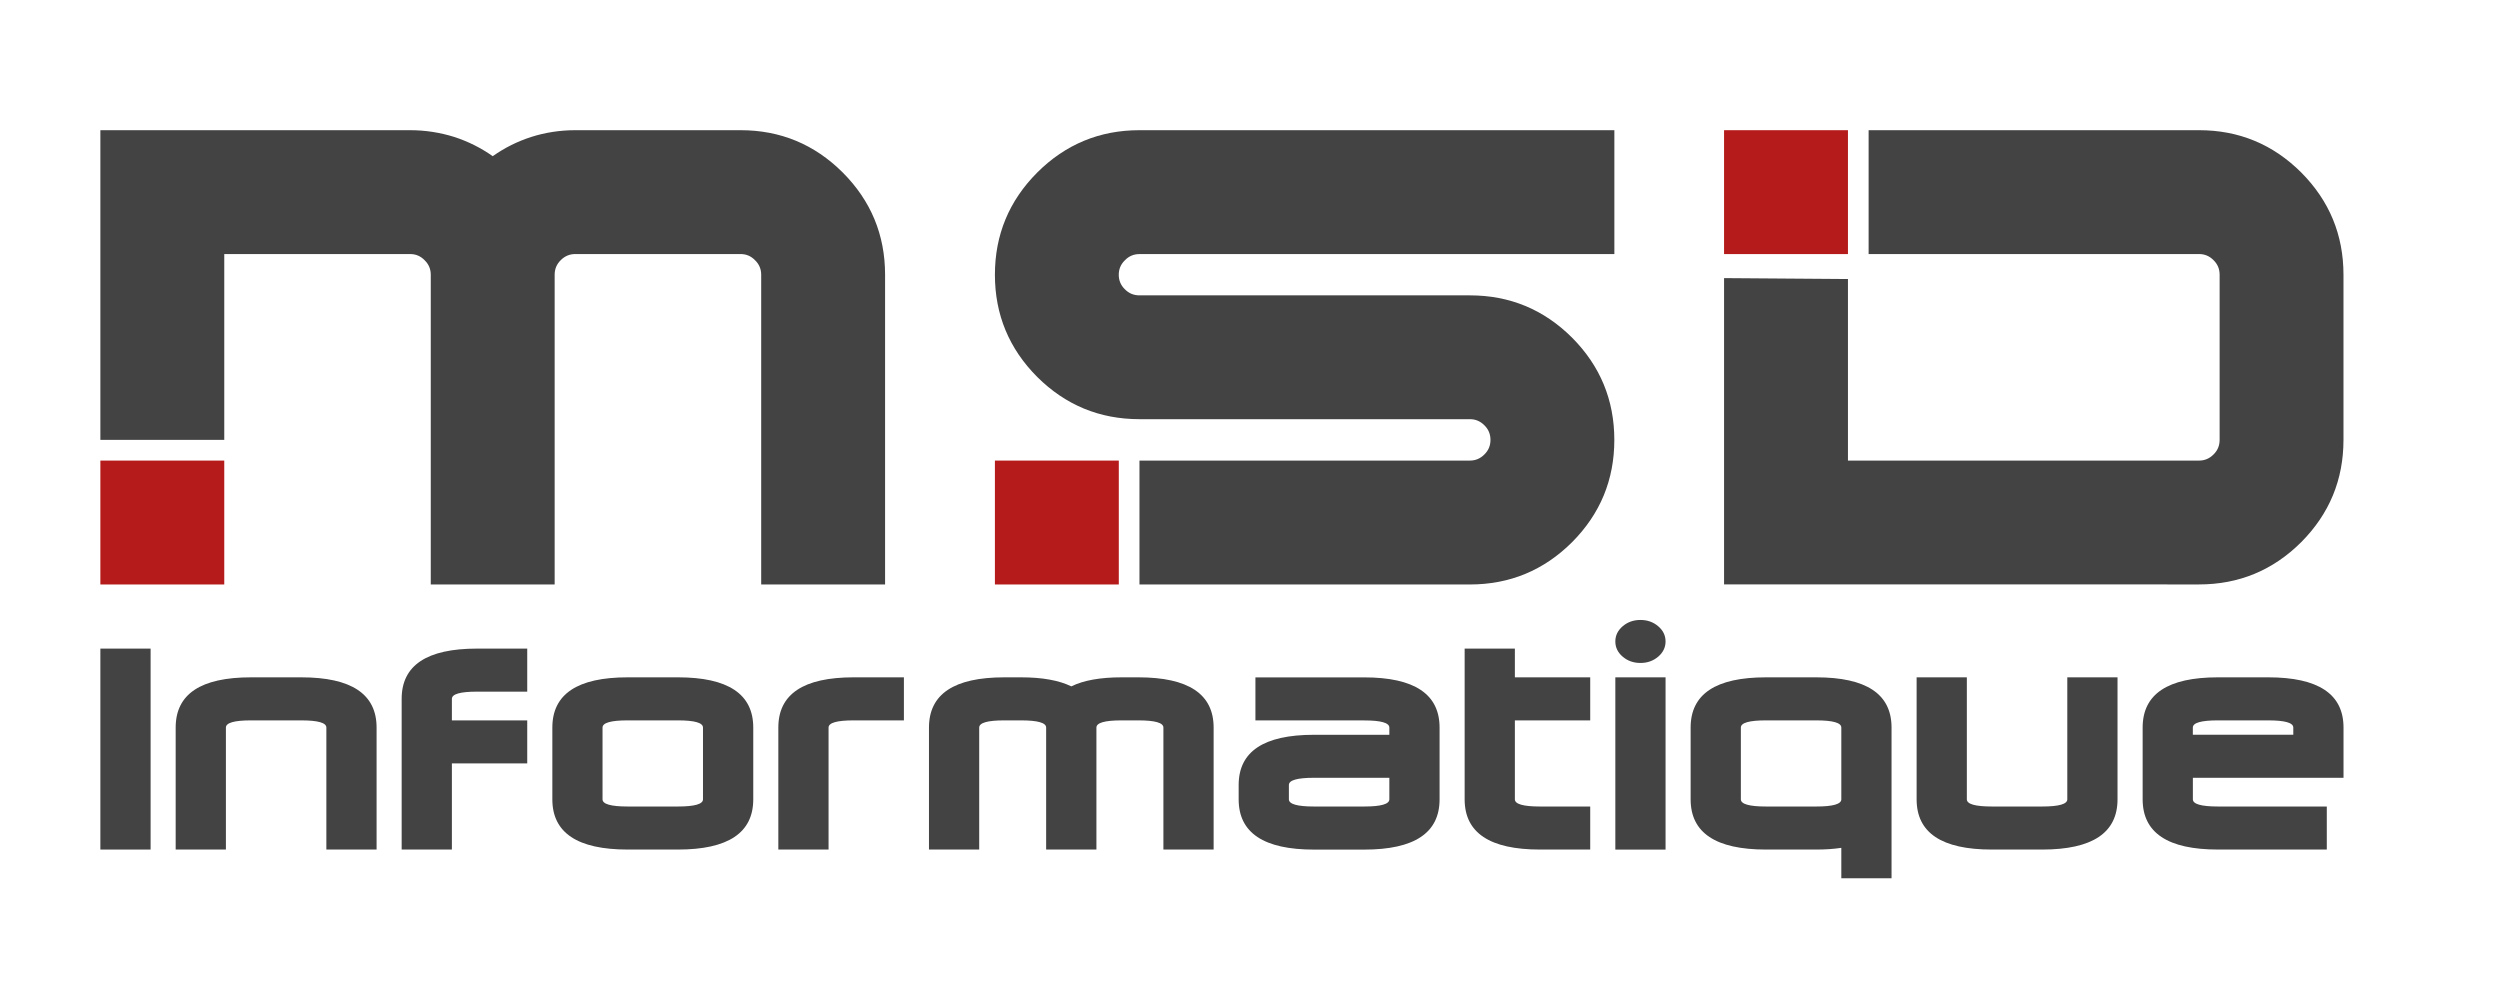
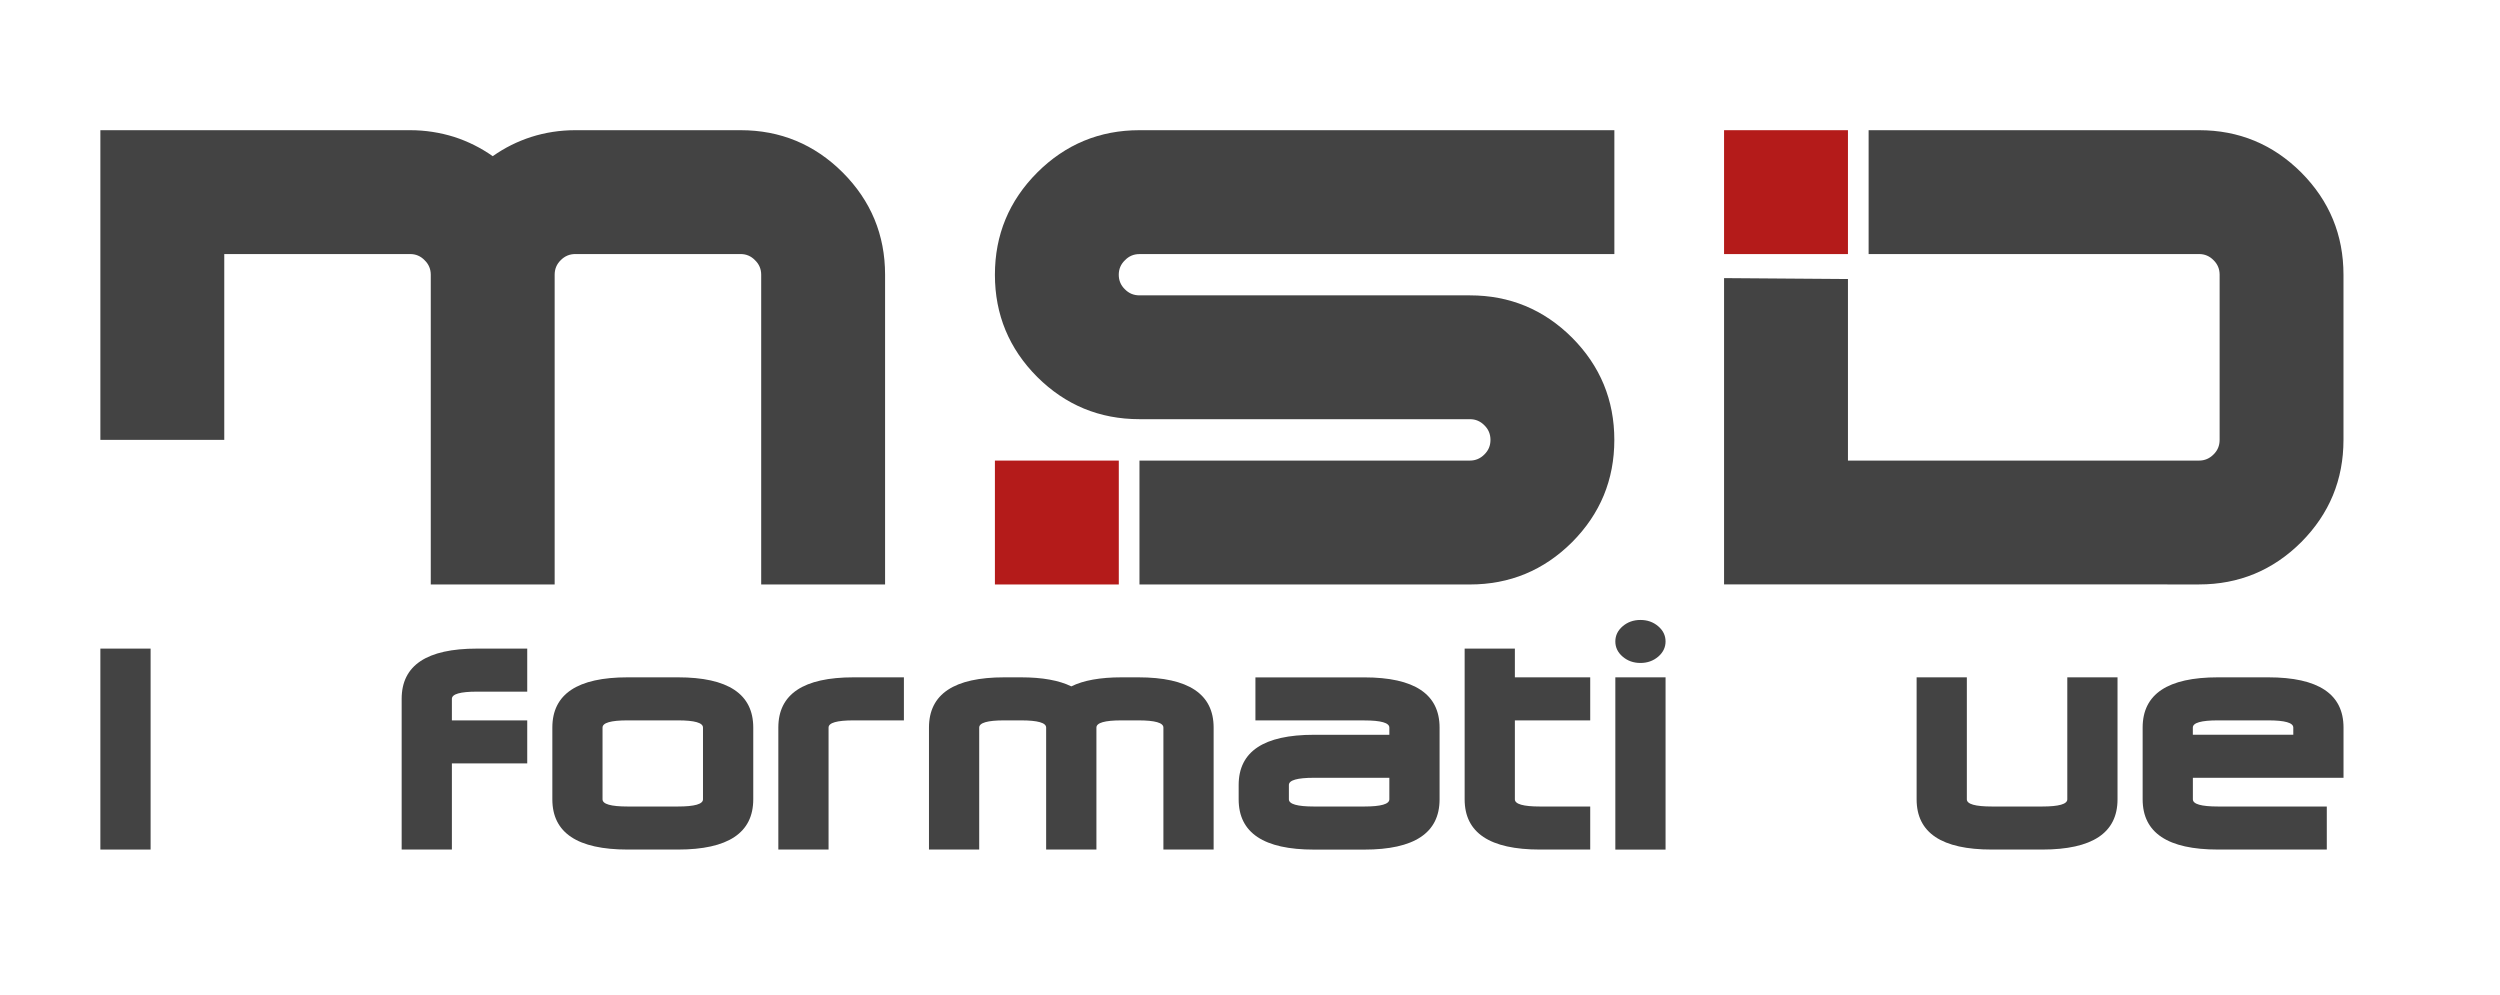
<svg xmlns="http://www.w3.org/2000/svg" version="1.1" x="0px" y="0px" viewBox="0 0 595.28 237" style="enable-background:new 0 0 595.28 237;" xml:space="preserve">
  <style type="text/css">
	.st0{fill:#434343;}
	.st1{fill:#B41B1A;}
	.st2{fill:#ADACAC;}
</style>
  <g id="Calque_1">
</g>
  <g id="Calque_2">
    <g>
      <path class="st0" d="M102.57,139.17V65.42c0-1.36-0.49-2.52-1.47-3.46c-0.94-0.98-2.09-1.47-3.46-1.47H53.4v44.25H23.9V31h73.75    c3.59,0,7.1,0.54,10.52,1.61c3.26,1.06,6.32,2.58,9.16,4.58c2.82-2,5.88-3.52,9.16-4.58c3.4-1.08,6.9-1.61,10.52-1.61h39.32    c9.49,0,17.6,3.36,24.34,10.08c6.72,6.74,10.08,14.86,10.08,24.34v73.75h-29.5V65.42c0-1.36-0.49-2.52-1.47-3.46    c-0.94-0.98-2.09-1.47-3.46-1.47H137c-1.36,0-2.53,0.49-3.49,1.47c-0.96,0.94-1.44,2.09-1.44,3.46v73.75H102.57z" />
      <path class="st0" d="M271.32,139.17v-29.5H350c1.34,0,2.5-0.49,3.46-1.47c0.96-0.94,1.44-2.09,1.44-3.46    c0-1.36-0.48-2.52-1.44-3.46c-0.96-0.98-2.11-1.47-3.46-1.47h-78.68c-9.49,0-17.6-3.35-24.34-10.05    c-6.72-6.74-10.08-14.86-10.08-24.34c0-9.49,3.36-17.6,10.08-24.34C253.72,34.36,261.84,31,271.32,31H384.4v29.5H271.32    c-1.36,0-2.52,0.49-3.46,1.47c-0.98,0.94-1.47,2.09-1.47,3.46c0,1.36,0.49,2.52,1.47,3.46c0.94,0.96,2.09,1.44,3.46,1.44H350    c9.49,0,17.6,3.36,24.34,10.08c6.7,6.74,10.05,14.86,10.05,24.34c0,9.49-3.35,17.6-10.05,24.34    c-6.74,6.72-14.86,10.08-24.34,10.08H271.32z" />
      <path class="st0" d="M410.52,139.17V66.22l29.5,0.22v43.23h83.6c1.34,0,2.5-0.49,3.46-1.47c0.96-0.94,1.44-2.09,1.44-3.46V65.42    c0-1.36-0.48-2.52-1.44-3.46c-0.96-0.98-2.11-1.47-3.46-1.47h-78.68V31h78.68c9.49,0,17.6,3.36,24.34,10.08    c6.7,6.74,10.05,14.86,10.05,24.34v39.32c0,9.49-3.35,17.6-10.05,24.34c-6.74,6.72-14.86,10.08-24.34,10.08H410.52z" />
    </g>
    <g>
      <path class="st0" d="M35.86,154.44v47.85H23.9v-47.85H35.86z" />
-       <path class="st0" d="M53.79,173.24v29.05H41.83v-29.05c0-7.98,5.98-11.96,17.94-11.96h11.96c11.96,0,17.94,3.99,17.94,11.96v29.05    H77.71v-29.05c0-1.14-1.99-1.71-5.98-1.71H59.77C55.79,171.53,53.79,172.1,53.79,173.24z" />
      <path class="st0" d="M113.58,154.44h11.96v10.25h-11.96c-3.99,0-5.98,0.57-5.98,1.71v5.13h17.94v10.25H107.6v20.51H95.64v-35.89    C95.64,158.43,101.62,154.44,113.58,154.44z" />
      <path class="st0" d="M149.46,161.28h11.96c11.96,0,17.94,3.99,17.94,11.96v17.09c0,7.98-5.98,11.96-17.94,11.96h-11.96    c-11.96,0-17.94-3.99-17.94-11.96v-17.09C131.52,165.27,137.5,161.28,149.46,161.28z M161.41,171.53h-11.96    c-3.99,0-5.98,0.57-5.98,1.71v17.09c0,1.14,1.99,1.71,5.98,1.71h11.96c3.99,0,5.98-0.57,5.98-1.71v-17.09    C167.39,172.1,165.4,171.53,161.41,171.53z" />
      <path class="st0" d="M203.27,161.28h11.96v10.25h-11.96c-3.99,0-5.98,0.57-5.98,1.71v29.05h-11.96v-29.05    C185.33,165.27,191.31,161.28,203.27,161.28z" />
      <path class="st0" d="M233.16,173.24v29.05H221.2v-29.05c0-7.98,5.98-11.96,17.94-11.96h3.99c5.05,0,9.03,0.72,11.96,2.15    c2.92-1.44,6.91-2.15,11.96-2.15h3.99c11.96,0,17.94,3.99,17.94,11.96v29.05h-11.96v-29.05c0-1.14-1.99-1.71-5.98-1.71h-3.99    c-3.99,0-5.98,0.57-5.98,1.71v29.05H249.1v-29.05c0-1.14-1.99-1.71-5.98-1.71h-3.99C235.15,171.53,233.16,172.1,233.16,173.24z" />
      <path class="st0" d="M324.84,202.3h-11.96c-11.96,0-17.94-3.99-17.94-11.96v-3.42c0-7.98,5.98-11.96,17.94-11.96h17.94v-1.71    c0-1.14-1.99-1.71-5.98-1.71h-25.91v-10.25h25.91c11.96,0,17.94,3.99,17.94,11.96v17.09C342.78,198.31,336.8,202.3,324.84,202.3z     M312.88,192.04h11.96c3.99,0,5.98-0.57,5.98-1.71v-5.13h-17.94c-3.99,0-5.98,0.57-5.98,1.71v3.42    C306.9,191.47,308.89,192.04,312.88,192.04z" />
      <path class="st0" d="M366.69,192.04h11.96v10.25h-11.96c-11.96,0-17.94-3.99-17.94-11.96v-35.89h11.96v6.84h17.94v10.25h-17.94    v18.8C360.71,191.47,362.7,192.04,366.69,192.04z" />
      <path class="st0" d="M390.61,157.86c-1.65,0-3.06-0.5-4.23-1.5c-1.17-1-1.75-2.21-1.75-3.62c0-1.41,0.58-2.62,1.75-3.62    c1.17-1,2.58-1.5,4.23-1.5c1.65,0,3.06,0.5,4.23,1.5c1.17,1,1.75,2.21,1.75,3.62c0,1.41-0.59,2.62-1.75,3.62    C393.66,157.36,392.25,157.86,390.61,157.86z M396.59,161.28v41.02h-11.96v-41.02H396.59z" />
-       <path class="st0" d="M450.4,209.13h-11.96v-7.25c-1.78,0.27-3.77,0.41-5.98,0.41H420.5c-11.96,0-17.94-3.99-17.94-11.96v-17.09    c0-7.98,5.98-11.96,17.94-11.96h11.96c11.96,0,17.94,3.99,17.94,11.96V209.13z M420.5,192.04h11.96c3.99,0,5.98-0.57,5.98-1.71    v-17.09c0-1.14-1.99-1.71-5.98-1.71H420.5c-3.99,0-5.98,0.57-5.98,1.71v17.09C414.52,191.47,416.52,192.04,420.5,192.04z" />
      <path class="st0" d="M456.37,190.33v-29.05h11.96v29.05c0,1.14,1.99,1.71,5.98,1.71h11.96c3.99,0,5.98-0.57,5.98-1.71v-29.05    h11.96v29.05c0,7.98-5.98,11.96-17.94,11.96h-11.96C462.35,202.3,456.37,198.31,456.37,190.33z" />
      <path class="st0" d="M528.12,161.28h11.96c11.96,0,17.94,3.99,17.94,11.96v11.96h-35.87v5.13c0,1.14,1.99,1.71,5.98,1.71h25.91    v10.25h-25.91c-11.96,0-17.94-3.99-17.94-11.96v-17.09C510.19,165.27,516.16,161.28,528.12,161.28z M540.08,171.53h-11.96    c-3.99,0-5.98,0.57-5.98,1.71v1.71h23.92v-1.71C546.06,172.1,544.07,171.53,540.08,171.53z" />
    </g>
    <rect x="410.52" y="31" class="st1" width="29.5" height="29.5" />
    <rect x="236.9" y="109.67" class="st1" width="29.5" height="29.5" />
-     <rect x="23.9" y="109.67" class="st1" width="29.5" height="29.5" />
  </g>
</svg>